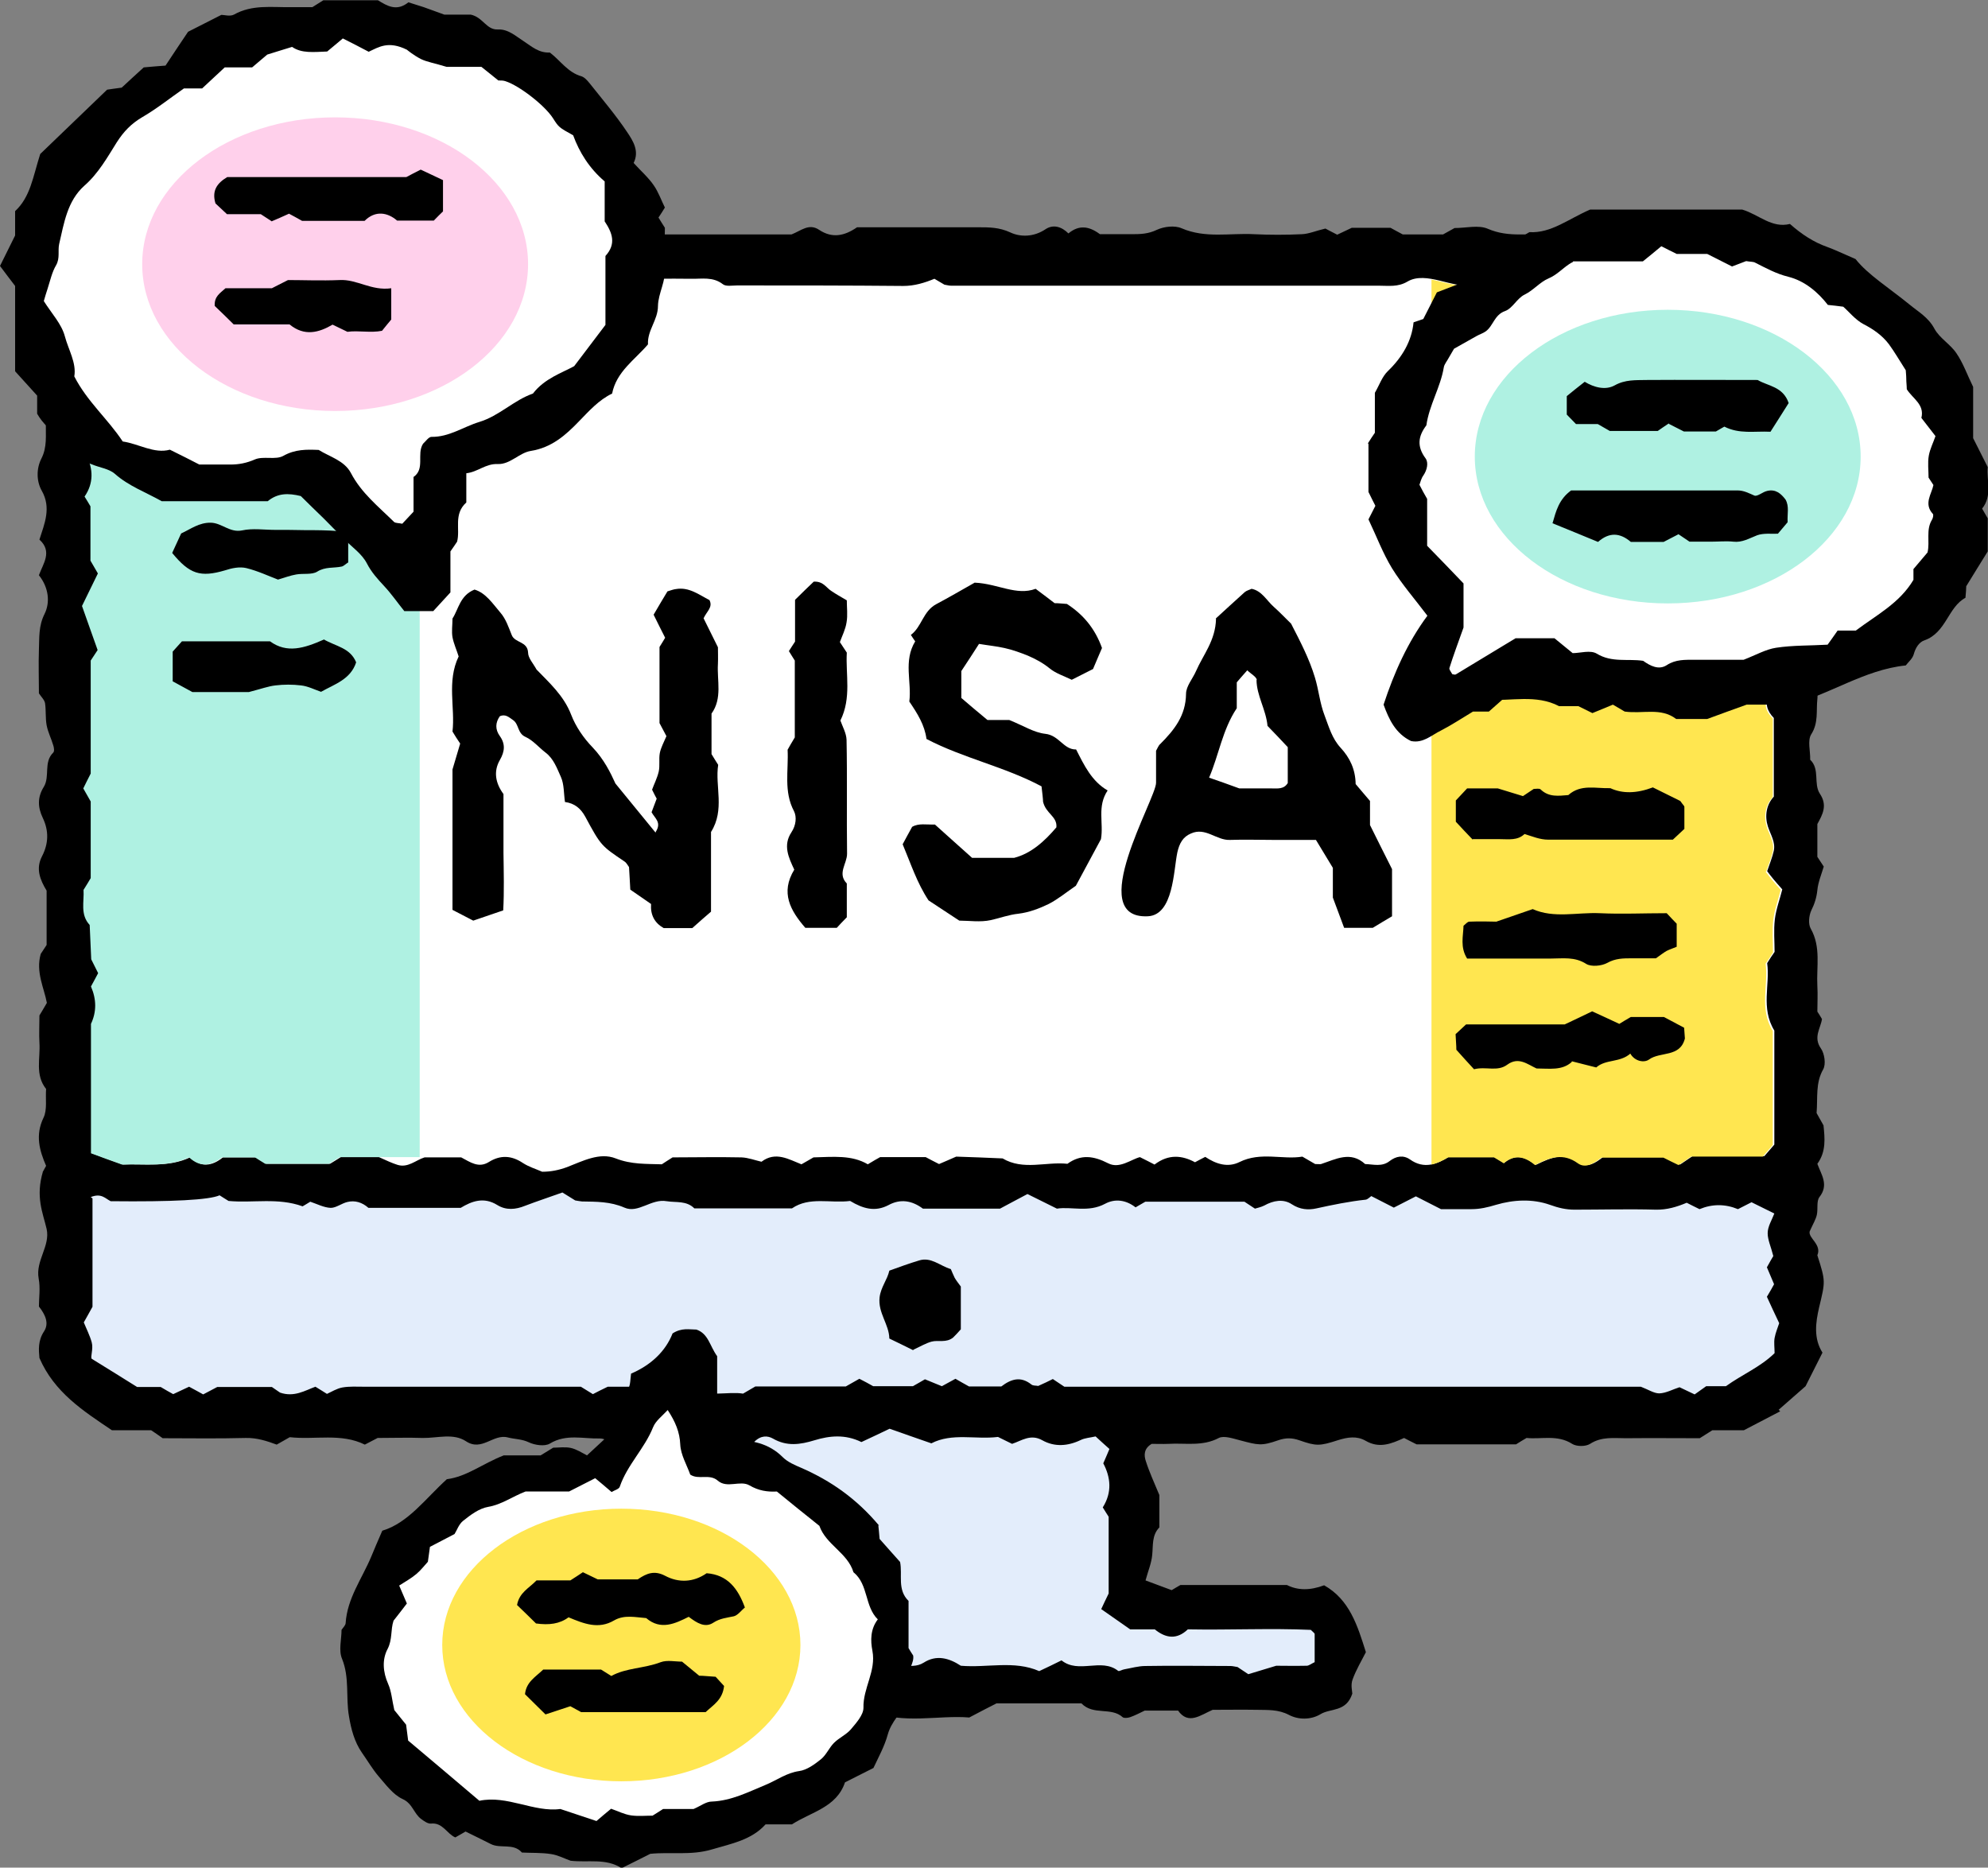
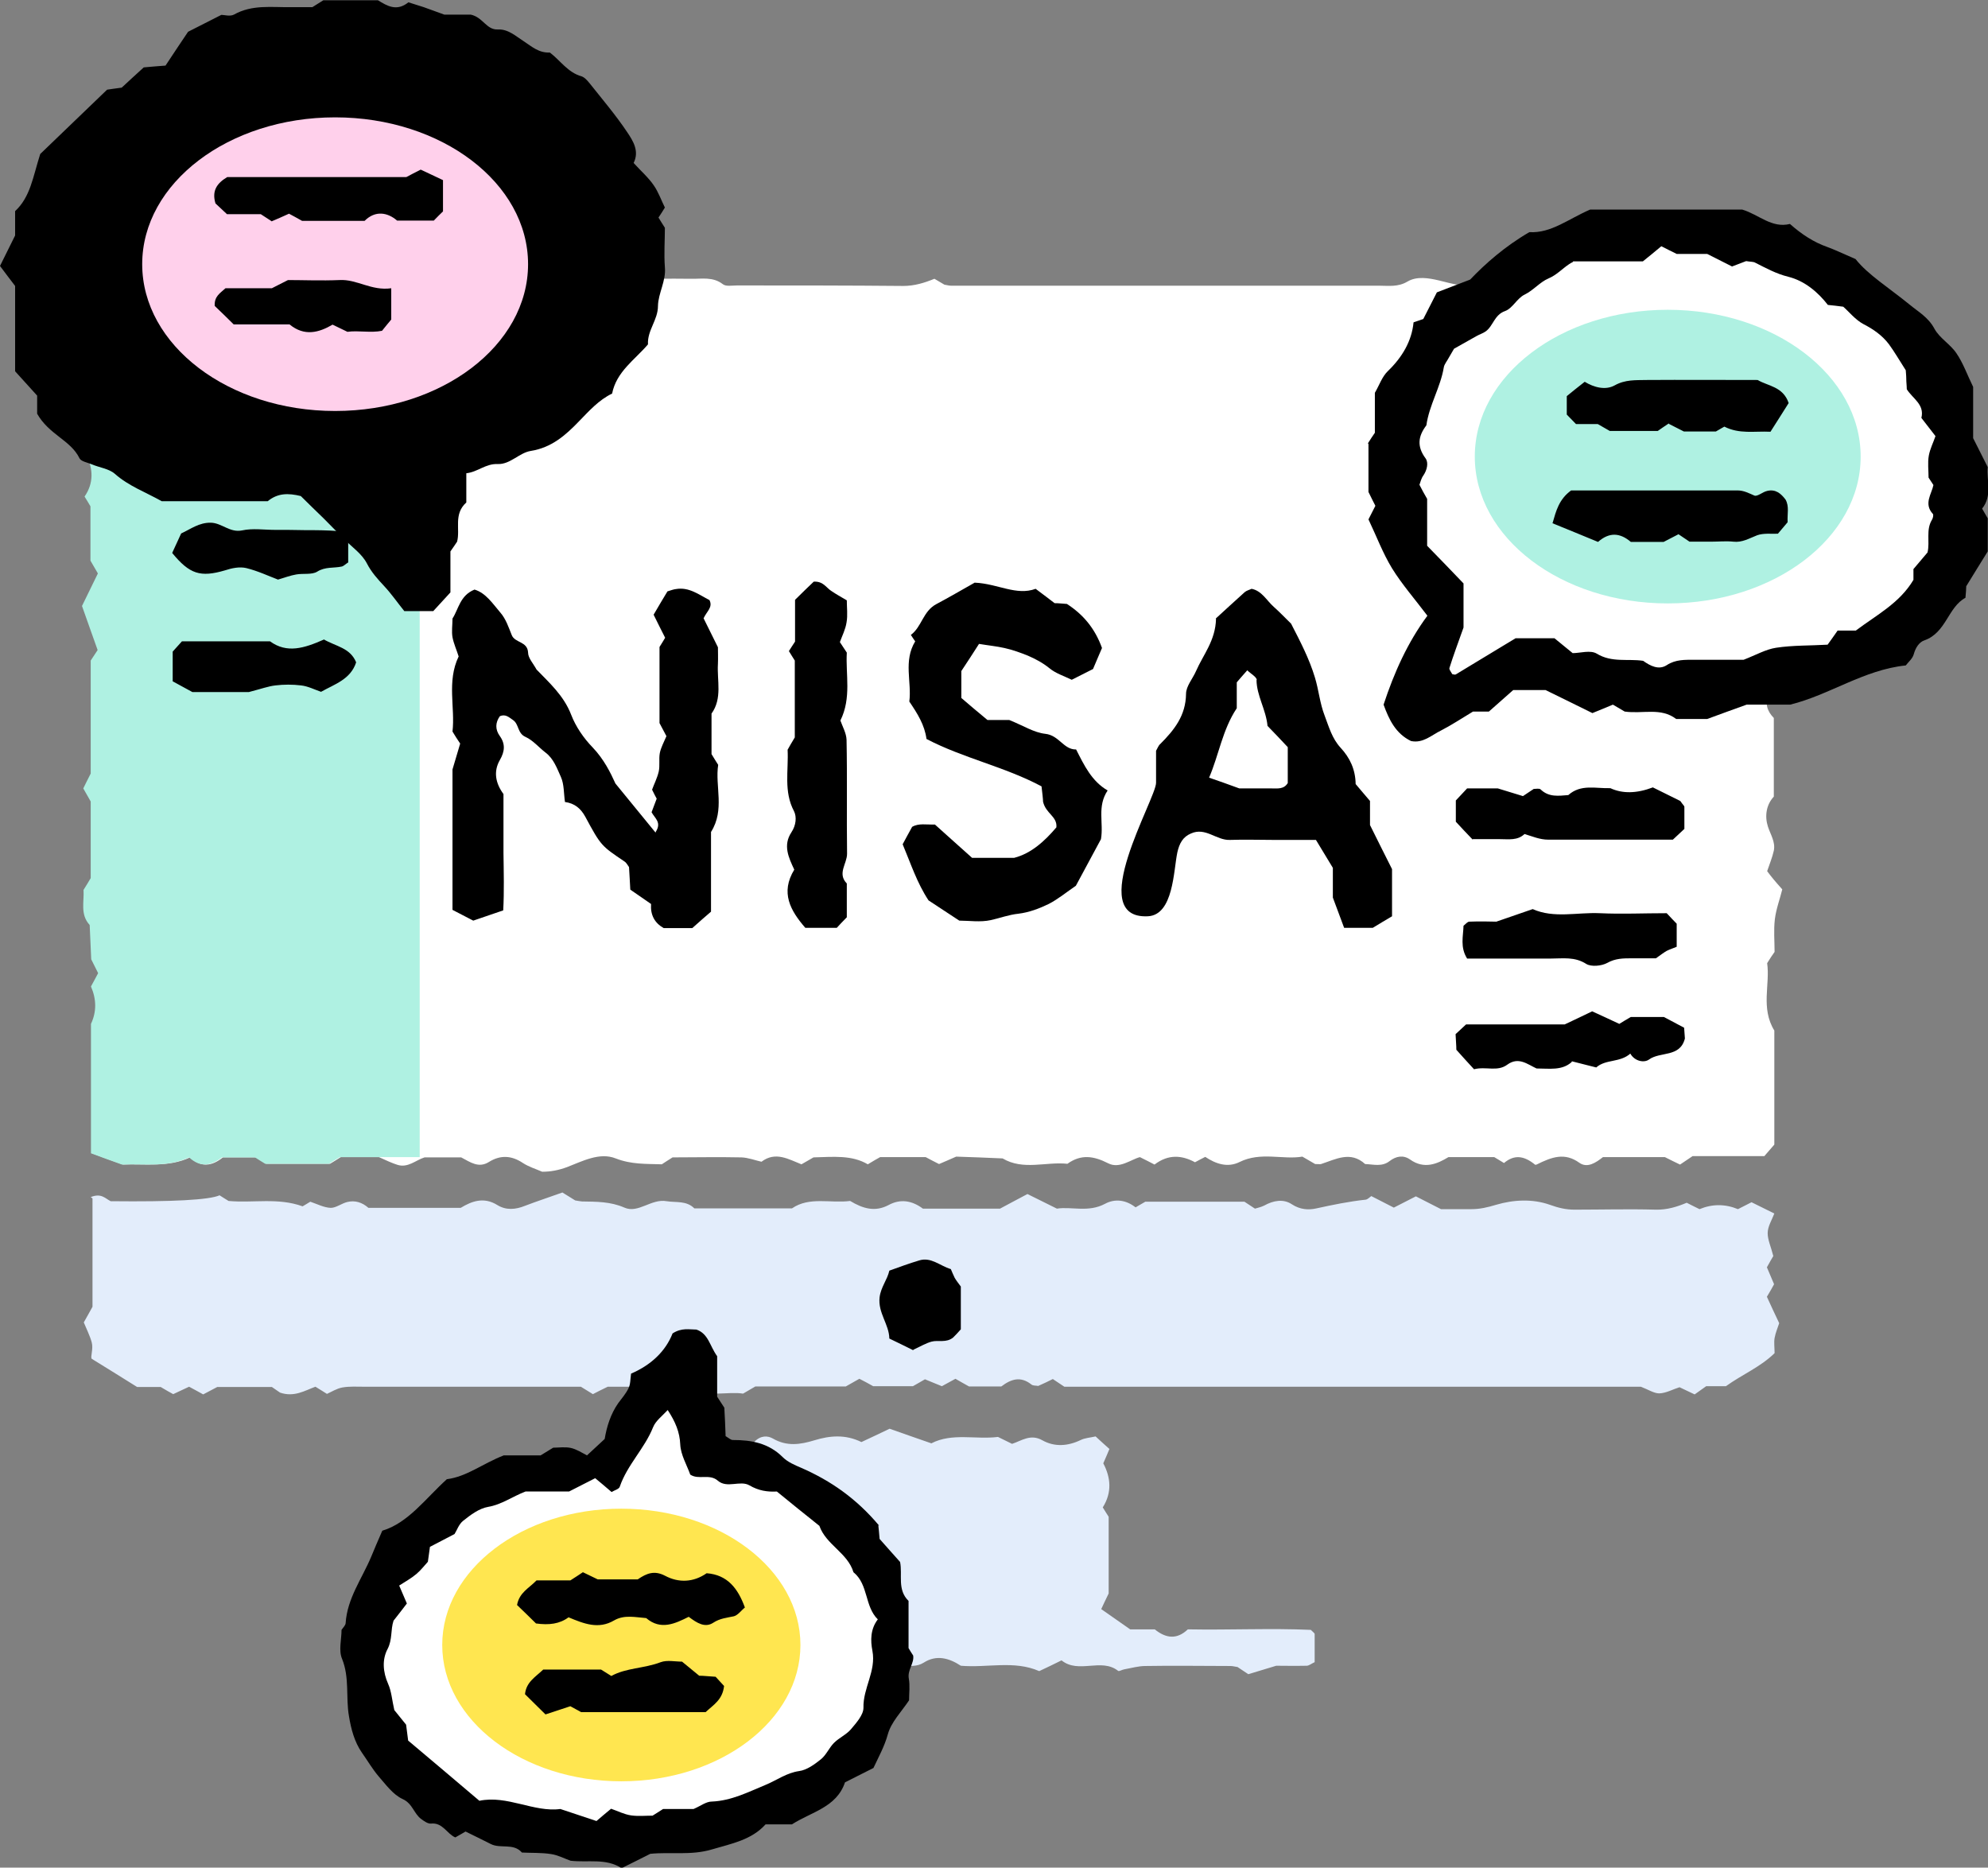
<svg xmlns="http://www.w3.org/2000/svg" id="_レイヤー_2" viewBox="0 0 77.59 72.89">
  <rect x="0" y="0" width="77.59" height="72.89" fill="#808080" stroke="none" />
  <defs>
    <style>.cls-1,.cls-2,.cls-3,.cls-4,.cls-5,.cls-6{stroke-width:0px;}.cls-2{fill:#aff1e2;}.cls-3{fill:#fff;}.cls-4{fill:#ffd0eb;}.cls-5{fill:#ffe650;}.cls-6{fill:#e3edfb;}</style>
  </defs>
  <g id="illust">
-     <path class="cls-1" d="m3.49,10.13c.68-.19,1.12-.32,1.67-.48.14-.12.36-.3.6-.49h5.28c.23-.12.43-.22.6-.31.19.12.31.2.46.3.45,0,.93,0,1.41,0,.37,0,.73,0,1.11-.18.32-.16.74-.08,1.08-.11.16.11.28.19.43.29h3c.42-.29.85-.4,1.3,0h10.46c.37-.14.68-.45,1.08-.18.51.34.99.24,1.48-.1,1.56,0,3.14,0,4.73,0,.42,0,.82,0,1.25.2.4.19.92.18,1.37-.12.31-.21.64-.1.9.16.41-.34.8-.29,1.23.03.39,0,.82,0,1.25,0,.33,0,.64-.01.97-.17.28-.13.7-.18.97-.06.93.4,1.88.18,2.82.23.62.03,1.25.03,1.87,0,.27-.01.54-.13.92-.22.06.03.22.12.46.24.15-.07.36-.17.57-.27h1.51c.11.06.27.15.48.26h1.57c.14-.08.3-.17.45-.25.45,0,.94-.13,1.3.03.42.18.82.22,1.24.22.43,0,.86,0,1.28,0,.22-.11.43-.21.61-.29.17.11.29.19.43.29h4.9c.52.22.94.42,1.38.58.39.15.79.25,1.29.41.3.32.66.7,1.06,1.13.15.56.48,1.15.42,1.84-.03.37.37.65.28,1.08-.07.34.07.64.23.95.1.19.11.53,0,.7-.41.63-.18,1.3-.26,1.98.08.15.18.31.3.53-.09.35-.24.75-.28,1.16-.05.47-.02.96,0,1.44.02.42-.16.87.19,1.27-.14.41-.28.84-.45,1.33.14.41.31.89.51,1.48,0,.49.11,1.11-.24,1.68-.09.14,0,.38-.03.57-.05.46.05.93-.24,1.38-.15.24-.03.65-.04.99.39.37.12.94.38,1.33.3.45.11.8-.1,1.18,0,.43,0,.86,0,1.28.09.14.17.26.25.38-.09.3-.22.61-.25.92-.03.29-.11.54-.24.8-.09.2-.12.52-.02.7.41.72.22,1.49.26,2.24.02.33,0,.67,0,1,.06.09.11.17.18.29-.05.36-.35.71-.04,1.15.14.2.2.61.09.81-.31.54-.21,1.11-.26,1.71.08.14.17.3.27.48.05.5.11,1.02-.24,1.5.15.42.46.82.08,1.3-.12.16-.05.46-.1.69-.04.18-.14.34-.28.65-.06.26.48.51.3.93.33,1.03.31,1.02.07,2.03-.14.6-.22,1.22.13,1.77-.19.38-.38.76-.66,1.31-.25.22-.65.57-1.05.92.02.02.04.04.06.06-.46.24-.92.48-1.42.74h-1.23c-.13.08-.25.16-.49.31-.88,0-1.89-.01-2.89,0-.47,0-.94-.07-1.39.22-.17.11-.53.11-.7,0-.58-.37-1.21-.17-1.78-.23-.16.09-.28.17-.41.25-1.29,0-2.58,0-3.88,0-.17-.08-.33-.17-.49-.25-.5.23-.97.42-1.5.11-.35-.2-.71-.14-1.09-.02-.71.23-.84.23-1.5,0-.29-.1-.53-.1-.82,0-.66.23-.78.19-1.5,0-.27-.07-.62-.19-.82-.09-.64.34-1.31.19-1.96.23-.24.01-.48,0-.66,0-.32.19-.3.46-.23.67.14.44.34.87.53,1.33v1.26c-.3.31-.24.7-.28,1.08-.03.32-.16.62-.26.99.33.12.66.25,1.02.38.09-.05.21-.13.34-.2h4.16q.63.32,1.45.01c.99.56,1.3,1.56,1.63,2.61-.16.32-.38.68-.52,1.07-.08.21-.01.47-.01.55-.24.73-.85.56-1.24.8-.38.23-.87.22-1.23.03-.42-.22-.83-.19-1.25-.2-.58-.01-1.15,0-1.73,0-.48.21-.95.6-1.35.03h-1.3c-.23.11-.4.2-.58.26-.09.03-.23.04-.28,0-.45-.41-1.15-.06-1.61-.54h-3.32c-.29.15-.63.32-1.06.55-1.22-.1-2.56.28-3.86-.25-.12.07-.24.14-.41.24h-1.63c-.15-.1-.27-.18-.4-.26h-2.14c-.44.26-.87.39-1.36.17-.54-.24-1.08-.29-1.62.05-.33.21-.64-.01-.96-.23-.57,0-1.2,0-1.82,0-.42,0-.84-.05-1.25.21-.21.13-.56.11-.84.06-.41-.07-.83-.17-1.2-.35-.25-.11-.43-.37-.61-.54-.18-.43.08-.93-.32-1.25,0-.28-.13-.65,0-.83.31-.42.18-1.03.67-1.38.24-.18.35-.53.55-.85.6.23,1.15.53,1.77.1.2-.14.56-.06.84-.06,1.44,0,2.87,0,4.37,0,.19-.53.05-1.05.06-1.56-.39-.45-.22-1-.25-1.51-.01-.24,0-.48,0-.58.2-.56.35-.99.49-1.41-.11-.22-.22-.42-.34-.66h-2.11c-.16-.08-.28-.14-.48-.24-.27.13-.59.29-.99.48-.15-.07-.37-.24-.57-.24-.65.02-1.32-.19-1.96.2-.2.12-.59.06-.82-.05-.27-.13-.55-.12-.82-.19-.57-.15-1.01.56-1.63.15-.5-.33-1.12-.12-1.69-.13-.58-.02-1.15,0-1.76,0-.14.07-.31.16-.5.26-.93-.46-1.94-.18-2.93-.29-.17.1-.33.19-.51.29-.38-.14-.77-.27-1.21-.26-1.1.03-2.2.01-3.24.01-.18-.13-.3-.21-.45-.31h-1.53c-1.13-.76-2.25-1.48-2.83-2.82-.03-.32-.06-.68.18-1.04.2-.31.06-.64-.2-.97,0-.33.06-.72-.01-1.09-.13-.7.46-1.27.31-1.94-.15-.64-.44-1.25-.14-2.25-.07.14.02-.03.12-.21-.26-.6-.43-1.2-.1-1.88.15-.31.07-.74.1-1.12-.44-.55-.22-1.19-.26-1.8-.02-.33,0-.67,0-1.07.07-.11.16-.27.29-.49-.11-.59-.44-1.2-.24-1.91.06-.09.14-.21.23-.35v-2.12c-.26-.43-.43-.86-.18-1.34.26-.5.27-1,.03-1.5-.2-.42-.21-.81.04-1.21.25-.41-.02-.96.37-1.34.05-.05.03-.19,0-.28-.08-.27-.21-.52-.26-.79-.05-.28-.02-.57-.06-.85-.02-.13-.14-.24-.24-.39,0-.56-.02-1.13,0-1.71.02-.46-.02-.91.22-1.39.22-.44.17-1.02-.22-1.51.16-.45.54-.92.02-1.39.2-.63.47-1.24.09-1.91-.21-.37-.21-.86-.02-1.24.24-.46.17-.92.18-1.38-.09-.13-.17-.25-.25-.39,0-.56-.02-1.14,0-1.71,0-.17.17-.34.2-.52.07-.56.41-1.05.36-1.64-.04-.5.24-.9.56-1.26.29-.32.59-.63.82-.89Z" />
    <path class="cls-3" d="m59.92,45.46c-.45-.37-.83-.4-1.22-.07-.12-.07-.24-.15-.38-.23h-1.79c-.43.26-.94.49-1.5.09-.26-.18-.54-.13-.79.06-.3.24-.64.13-.96.12-.57-.52-1.14-.19-1.72,0-.04.01-.1,0-.23,0-.1-.06-.26-.15-.5-.29-.76.13-1.62-.2-2.45.21-.46.23-.92.08-1.34-.2-.13.07-.26.13-.4.21-.5-.27-1.03-.33-1.58.09-.15-.08-.31-.16-.57-.29-.35.09-.8.47-1.24.24-.57-.29-1.06-.36-1.59.02-.84-.09-1.72.27-2.53-.21-.62-.03-1.24-.05-1.81-.07-.26.11-.47.21-.67.29-.19-.1-.36-.18-.52-.27h-1.78c-.12.07-.29.16-.48.28-.63-.37-1.34-.29-2.12-.27-.11.06-.27.16-.47.27-.49-.19-1.01-.52-1.56-.1-.26-.06-.52-.16-.78-.17-.91-.02-1.82,0-2.69,0-.17.11-.29.18-.42.27-.6-.02-1.19.01-1.8-.23-.63-.25-1.3.11-1.9.34-.33.12-.63.18-.97.18-.25-.11-.52-.19-.75-.34-.45-.3-.88-.32-1.33-.04-.4.25-.72.01-1.08-.18h-1.43c-.35.11-.65.42-1.06.29-.22-.07-.43-.17-.72-.3h-1.49c-.13.08-.25.16-.42.26h-2.49c-.15-.09-.27-.17-.4-.25-.43,0-.86,0-1.29,0-.42.34-.85.41-1.28,0-.85.4-1.77.24-2.62.28-.42-.15-.81-.29-1.21-.44v-5.05q.33-.71,0-1.46c.08-.15.17-.31.28-.52-.07-.13-.15-.3-.27-.54-.02-.39-.04-.87-.06-1.34-.38-.4-.22-.9-.24-1.37.1-.16.19-.32.28-.46v-2.99c-.12-.21-.21-.37-.29-.51.11-.22.19-.38.29-.58v-4.41c.1-.14.18-.26.27-.41-.19-.55-.39-1.11-.61-1.72.2-.41.4-.83.62-1.27-.09-.15-.18-.31-.29-.5v-2.12c-.08-.14-.16-.26-.23-.38.35-.52.34-1.08.07-1.61-.22-.42-.07-.73.17-1.07v-1.84c.09-.14.16-.26.22-.37-.15-.3-.31-.59-.45-.87.07-.16.18-.33.21-.5.15-.93.68-1.59,1.55-1.85.59-.17,1.1-.5,1.72-.66.2.16.43.34.71.57.17-.08.38-.18.62-.3h2.94c.09.05.25.14.5.28.61-.09,1.34.22,1.99-.26.38.02.79-.04,1.12.09.57.22,1.07.23,1.64,0,.44-.18.93-.21,1.37.05.27.16.54.18.8,0,.35-.23.71-.19,1.09-.08.94.27.96.26,1.91.01.27-.07.63-.17.83-.05.59.36,1.2.2,1.76.23.17-.1.29-.18.43-.27.8,0,1.62-.01,2.43,0,.42.01.85-.09,1.24.21.12.1.37.05.56.05,2.16,0,4.32,0,6.48.02.44,0,.83-.12,1.22-.28.13.08.25.15.39.23.08.01.17.04.26.04,5.57,0,11.13,0,16.7,0,.37,0,.74.06,1.11-.16.37-.22.83-.14,1.25-.04,1.02.26,1.02.24,1.91.02.36-.09.75-.06,1.13-.09.65.45,1.38.19,2.05.26.22-.18.41-.33.58-.48.92.41,1.88.13,2.83.23.15.07.32.16.55.27.24-.17.5-.36.8-.58.4.18.8.46,1.25.55.44.09.76.35,1.21.53.31.62.65,1.29.98,1.94-.17.33-.34.66-.52,1.02.1.17.19.33.3.51v5c-.09.14-.16.26-.23.38.45.63.25,1.25-.04,1.89.2.4.4.82.62,1.26-.2.44-.4.86-.62,1.31,0,.29-.03.61.15.93.22.39.16.8-.08,1.21-.19.32-.08.65.18.91v3.07c-.3.32-.36.77-.23,1.17.1.31.3.6.23.94-.06.27-.17.53-.26.8.08.11.17.22.26.33.09.11.19.22.33.38-.09.37-.24.76-.29,1.17-.05.43-.01.86-.01,1.27-.1.14-.18.26-.29.44.12.83-.26,1.75.28,2.63v4.45c-.12.14-.24.28-.39.45h-2.8c-.18.12-.3.2-.49.33-.17-.08-.37-.18-.59-.29h-2.42c-.28.22-.61.44-.92.22-.57-.41-1.07-.23-1.67.07Z" />
    <path class="cls-2" d="m14.67,10.99c-.34-.13-.75-.07-1.12-.09-.65.48-1.38.18-1.99.26-.25-.14-.41-.23-.5-.28h-2.94c-.24.11-.44.21-.62.3-.28-.23-.5-.4-.71-.57-.62.16-1.13.49-1.72.66-.87.26-1.39.92-1.55,1.85-.03.18-.14.34-.21.5.15.28.3.57.45.87-.06.11-.14.23-.22.37v1.84c-.24.34-.39.65-.17,1.07.27.53.29,1.09-.07,1.61.08.12.15.25.23.38v2.12c.11.19.2.35.29.5-.22.45-.42.86-.62,1.27.21.61.42,1.17.61,1.72-.1.15-.18.27-.27.41v4.41c-.1.2-.19.37-.29.58.08.14.17.3.29.51v2.99c-.08.14-.18.3-.28.46.03.46-.14.96.24,1.37.02.47.04.95.06,1.34.12.24.2.4.27.54-.12.22-.2.38-.28.52q.33.76,0,1.46v5.05c.4.15.79.29,1.21.44.86-.04,1.77.12,2.62-.28.43.4.86.33,1.28,0,.43,0,.86,0,1.29,0,.13.08.25.16.4.25h2.49c.17-.11.29-.18.42-.26h3.12V11.01c-1.68,0-1.7-.01-1.72-.02Z" />
-     <path class="cls-5" d="m68.93,34.02c.09-.27.21-.53.26-.8.07-.34-.13-.63-.23-.94-.13-.4-.07-.85.23-1.17v-3.07c-.27-.26-.37-.59-.18-.91.24-.41.3-.82.08-1.21-.18-.32-.15-.64-.15-.93.21-.45.41-.87.62-1.31-.22-.44-.42-.86-.62-1.26.29-.64.49-1.26.04-1.89.07-.12.15-.24.23-.38v-5c-.11-.19-.2-.35-.3-.51.18-.35.35-.69.52-1.02-.33-.65-.67-1.32-.98-1.94-.45-.19-.77-.44-1.21-.53-.44-.09-.85-.37-1.25-.55-.3.22-.56.41-.8.58-.23-.11-.4-.2-.55-.27-.95-.1-1.91.18-2.83-.23-.18.15-.36.3-.58.48-.66-.07-1.39.19-2.05-.26-.38.03-.77,0-1.13.09-.89.21-.89.23-1.91-.02-.09-.02-.18-.04-.27-.06v34.54c.23-.05.45-.16.65-.28h1.79c.14.08.26.16.38.23.39-.33.78-.3,1.22.07.6-.31,1.1-.48,1.67-.07.3.22.64,0,.92-.22h2.42c.22.11.42.21.59.29.19-.12.31-.2.49-.33h2.8c.15-.17.27-.31.39-.45v-4.45c-.54-.88-.16-1.8-.28-2.63.12-.17.2-.29.29-.44,0-.41-.04-.85.01-1.27.05-.41.2-.8.29-1.17-.14-.16-.24-.27-.33-.38-.09-.11-.17-.22-.26-.33Z" />
    <path class="cls-6" d="m3.54,46.72c.42-.17.57.06.78.16q3.64.04,4.25-.23c.12.08.24.15.35.22.95.09,1.92-.14,2.89.21.06-.03.18-.11.3-.18.27.09.53.23.8.24.21,0,.43-.18.65-.23.29-.07.57.01.82.23h3.6c.43-.26.9-.44,1.43-.11.34.21.71.18,1.08.03.47-.18.96-.34,1.46-.52.17.11.33.2.5.31.07.01.16.03.26.04.56.01,1.11,0,1.66.24.54.24,1.05-.36,1.65-.25.37.06.77-.03,1.08.28h3.81c.68-.47,1.51-.19,2.27-.29.5.3.97.44,1.5.16.46-.25.91-.18,1.34.14,1,0,2.01,0,3.01,0,.33-.18.66-.35,1.07-.57.33.16.7.35,1.15.57.57-.09,1.23.16,1.88-.19.39-.21.82-.15,1.19.14.13-.07.25-.15.38-.22h3.87c.14.09.26.17.41.27.1-.03.24-.06.36-.12.36-.2.75-.27,1.08-.05.32.21.65.23.96.16.64-.14,1.27-.27,1.92-.34.08-.01.16-.1.22-.14.3.15.59.3.88.45.29-.15.58-.3.86-.44.3.15.59.3.98.5.33,0,.76,0,1.19,0,.33,0,.63-.07.96-.17.68-.2,1.42-.24,2.1,0,.33.12.63.19.96.19,1.06,0,2.11-.03,3.17,0,.44.01.83-.11,1.21-.27.18.09.35.18.5.25q.75-.31,1.5,0c.14-.07.31-.16.53-.27.26.13.55.27.89.44-.1.26-.26.51-.26.77,0,.26.13.53.22.89-.05.08-.14.24-.25.44.08.19.17.4.28.66-.07.13-.16.29-.28.49.14.31.3.65.48,1.03-.05.16-.14.36-.18.58-.03.18,0,.38,0,.59-.55.54-1.26.83-1.9,1.29h-.77c-.15.11-.27.19-.45.32-.17-.08-.38-.18-.59-.28-.26.08-.52.23-.79.24-.21,0-.43-.15-.72-.26h-22.5c-.14-.09-.26-.17-.45-.3-.16.08-.36.18-.57.27-.09-.02-.2,0-.27-.06-.42-.33-.79-.21-1.17.08h-1.26c-.19-.1-.35-.2-.53-.3-.17.09-.33.18-.53.29-.19-.08-.4-.16-.66-.27-.13.08-.3.17-.47.27h-1.55c-.18-.1-.34-.19-.54-.29-.16.09-.32.18-.53.3h-3.53c-.14.08-.27.16-.48.28-.6-.1-1.31.17-1.99-.23-.28-.17-1.01.01-1.64.21-.12-.08-.24-.16-.38-.25h-1.27c-.21.1-.41.2-.58.29-.19-.12-.31-.19-.47-.29-2.79,0-5.62,0-8.45,0-.29,0-.58-.02-.86.03-.22.04-.42.17-.6.25-.17-.11-.29-.18-.45-.28-.41.15-.83.42-1.38.23-.06-.04-.18-.12-.32-.22h-2.13c-.17.09-.34.18-.55.29-.14-.08-.31-.17-.55-.3-.15.07-.36.17-.62.29-.13-.07-.29-.16-.49-.28h-.92c-.54-.34-1.06-.66-1.77-1.1-.06-.07.07-.38,0-.64-.07-.26-.2-.51-.31-.78.11-.19.2-.36.34-.61v-4.23Z" />
    <path class="cls-6" d="m43.27,59.2v2.99c-.11.23-.21.43-.29.61.41.28.75.53,1.13.79h.96c.43.35.86.41,1.29,0,1.62.03,3.24-.05,4.8.02.09.09.15.13.15.16,0,.38,0,.75,0,1.1-.13.06-.21.13-.3.14-.48.01-.96,0-1.2,0-.53.16-.83.25-1.09.33-.18-.12-.3-.2-.42-.28-.09-.01-.18-.04-.28-.04-1.1,0-2.21-.02-3.31,0-.28,0-.55.08-.83.13-.08.01-.2.09-.24.06-.66-.52-1.54.13-2.21-.41-.28.14-.57.28-.87.42-.98-.43-2.03-.12-3.06-.21-.46-.3-.95-.44-1.45-.12-.27.17-.55.12-.83.12-1.2,0-2.39,0-3.52,0-.19.12-.31.2-.44.28h-2.38c-.11-.05-.27-.13-.53-.26h-3.87c-.08.05-.25.15-.44.26h-.68c-.17-.09-.33-.19-.51-.29h-1.28c-.21-.48-.22-.48-.1-1.4,1.51-.08,3.04,0,4.56-.03.36.3.78.33,1.21.25.12-.08.24-.16.38-.25h1.04c.33-.3.67-.63.99-.93-.08-.26-.21-.48-.21-.69-.02-1.91,0-3.83,0-5.68.26-.26.52-.24.72-.13.55.32,1.07.24,1.63.07.59-.18,1.2-.24,1.83.07.34-.16.71-.33,1.1-.52.53.19,1.06.37,1.63.57.81-.42,1.73-.14,2.6-.25.19.09.36.18.55.27.37-.12.72-.4,1.18-.14.48.27,1,.23,1.5-.01.16-.08.36-.09.58-.14.17.16.34.31.54.49-.08.2-.16.37-.24.56.29.55.35,1.13-.02,1.72.07.11.14.23.22.35Z" />
    <path class="cls-1" d="m56.25,17.33c.1-.1.23-.23.3-.29.5-.19.99.06,1.31-.35.93.06,1.88-.26,2.8.15.24.11.62.17.82.05.5-.3,1.01-.22,1.52-.22.86,0,1.71,0,2.57,0,.32.22.56.49.81.85-.3.48-.71.8-1.09,1.14h-1.89c-.15-.08-.31-.17-.49-.27h-2.7c-.25.15-.49.4-.78.26-.39-.2-.79-.27-1.22-.28-.44-.4-1-.2-1.5-.29-.23-.17-.48-.32-.45-.74Z" />
    <path class="cls-1" d="m57.48,32.77c-.22-.23-.45-.47-.66-.7v-.83c.13-.14.29-.31.44-.47h1.2c.4.12.71.22.98.3.18-.12.3-.2.42-.28.09,0,.22-.03.27.02.32.31.7.25,1.08.22.49-.44,1.08-.25,1.64-.27q.71.33,1.66-.03c.36.18.77.38,1.07.53.11.16.16.19.16.23,0,.28,0,.56,0,.86-.14.13-.28.26-.45.42-1.6,0-3.23,0-4.86,0-.34,0-.62-.13-.93-.22-.27.26-.62.2-.95.2-.33,0-.66,0-1.07,0Z" />
    <path class="cls-1" d="m64.8,22.89c-.37.12-.68.22-1.23.39-.17,0-.6,0-1.03,0-.42,0-.85.07-1.24-.21-.13-.09-.36-.06-.55-.06-.43,0-.86,0-1.4,0-.07.04-.24.13-.46.25h-1.25c-.22-.12-.47-.24-.74-.39-.16-.35-.08-.73-.08-1.14.11-.12.24-.26.41-.45.49-.06,1.01,0,1.53-.04.95.53,1.97.17,2.95.33.18-.1.34-.2.55-.32.14.06.3.14.49.22.1-.06.22-.13.36-.21h1.62c.24.24.5.51.76.76-.09.47-.45.66-.66.87Z" />
-     <path class="cls-1" d="m65.45,26.24v.87c-.09.07-.16.17-.24.17-.67.01-1.34,0-2.06,0-.13.07-.29.16-.5.28h-1.8c-.9-.47-1.87-.19-2.8-.25-.34-.02-.66.02-.84.25-.15-.02-.21,0-.24-.03-.25-.22-.49-.45-.71-.65q.02-.55.39-.99c.98-.12,2.03,0,3.09-.04.15-.08.32-.17.48-.26.09.02.19.02.26.07.3.22.61.29.92.06.3-.22.71-.26.95-.12.54.32,1.1.25,1.66.25.33,0,.67,0,1.06,0,.12.11.25.25.39.38Z" />
    <path class="cls-1" d="m61.34,41.45c-.38.34-.87.25-1.37.25-.35-.16-.7-.47-1.14-.15-.39.29-.83.06-1.3.18-.23-.25-.45-.49-.69-.76,0-.18-.02-.36-.03-.61.12-.11.26-.24.41-.38h3.85c.36-.17.7-.33,1.07-.51.33.15.7.32,1.06.49.15-.09.27-.17.45-.27h1.29c.23.12.51.27.79.42.01.16.02.31.03.42-.19.75-.96.5-1.4.82-.19.14-.56.07-.73-.23-.41.36-.96.21-1.33.54-.27-.07-.53-.13-.95-.24Z" />
    <path class="cls-1" d="m65.05,35.64c.14.15.27.29.39.41v.9c-.14.06-.27.1-.39.16-.12.07-.24.16-.42.29-.27,0-.6,0-.94,0-.33,0-.64,0-.96.18-.22.12-.62.16-.82.04-.45-.29-.91-.21-1.38-.21-1.09,0-2.19,0-3.27,0-.28-.45-.15-.87-.14-1.28.08-.06.15-.16.23-.16.43-.02.86,0,1.05,0,.61-.21,1.01-.35,1.42-.49.83.37,1.73.12,2.62.16.85.04,1.71,0,2.6,0Z" />
    <path class="cls-1" d="m12.63,24.95c.48.28,1.04.33,1.27.9-.22.67-.84.85-1.37,1.15-.26-.09-.51-.22-.78-.25-.33-.04-.67-.04-1,0-.27.03-.54.13-1.04.26h-2.2c-.24-.13-.48-.26-.77-.42v-1.16c.09-.1.22-.24.36-.4h3.44c.66.48,1.33.27,2.1-.07Z" />
    <path class="cls-1" d="m13.24,20.72c.11,0,.25.21.35.31v.92c-.1.06-.17.14-.25.16-.32.07-.64,0-.96.2-.21.13-.55.06-.82.11-.23.04-.44.12-.71.2-.37-.14-.79-.34-1.24-.45-.26-.06-.56,0-.83.09-.96.28-1.38.15-2.06-.68.11-.24.23-.5.35-.76.37-.17.7-.43,1.16-.42.43.01.74.4,1.22.3.41-.09.86-.02,1.29-.02.38,0,.77,0,1.15.01.43,0,.86,0,1.35.04Z" />
    <path class="cls-1" d="m7.77,16.37h1.55c.16.08.33.17.52.26.19-.08.4-.22.62-.25.32-.04.66-.01.95-.01.16.11.27.19.4.27h1.05c.14.13.31.29.45.41v.87c-.11.06-.19.14-.27.15-.71.02-1.43.02-2.14.02-.28,0-.54.01-.82.16-.23.12-.62.2-.81.08-.44-.27-.91-.19-1.36-.27-.4-.07-.77-.27-1.18-.42v-.54c.18-.49.72-.44,1.04-.75Z" />
    <path class="cls-1" d="m35.65,52.7c-.36-.18-.65-.32-.94-.46-.01-.56-.45-1-.38-1.61.05-.4.3-.68.38-1.04.39-.14.77-.28,1.17-.4.46-.14.8.21,1.23.34.04.09.09.22.15.34.07.12.16.23.24.34v1.67c-.12.14-.22.24-.3.32-.27.22-.58.09-.84.16-.22.06-.42.18-.72.32Z" />
    <path class="cls-1" d="m25.59,32.47c.24-.37-.02-.52-.16-.77.05-.13.11-.3.2-.53-.03-.05-.09-.17-.18-.35.07-.2.2-.45.26-.71.05-.23,0-.48.04-.71.04-.22.16-.43.26-.67-.08-.15-.17-.32-.27-.51v-2.97c.09-.14.16-.26.22-.36-.15-.3-.3-.59-.45-.9.18-.31.37-.63.54-.91.16-.05.24-.08.33-.09.51-.09.9.22,1.31.43.14.28-.1.43-.23.71.16.33.35.7.56,1.13,0,.17.01.41,0,.65-.04.65.18,1.34-.25,1.94v1.58c.08.13.15.25.26.42-.13.83.27,1.75-.28,2.62v3.11c-.2.17-.45.39-.73.64h-1.12c-.35-.2-.52-.51-.49-.94-.27-.19-.54-.37-.81-.56-.02-.32-.03-.6-.05-.88-.06-.08-.1-.17-.18-.22-.9-.61-.91-.6-1.53-1.75-.17-.31-.41-.52-.79-.57-.05-.34-.03-.69-.16-.98-.15-.33-.28-.71-.6-.95-.26-.2-.49-.48-.78-.61-.32-.14-.25-.5-.49-.66-.16-.11-.29-.24-.51-.15-.18.25-.19.52,0,.78.22.31.19.6,0,.93-.26.45-.17.91.14,1.33,0,.76,0,1.53,0,2.29.01.76.03,1.52-.01,2.25-.41.14-.76.26-1.17.4-.23-.12-.52-.27-.81-.42v-5.48c.13-.44.22-.75.3-1.01-.12-.18-.2-.3-.3-.47.11-.93-.23-1.95.24-2.93-.07-.23-.19-.49-.24-.75-.04-.23,0-.48,0-.73.24-.37.29-.9.86-1.13.44.13.71.55,1.01.9.21.24.32.57.44.87.12.32.62.24.64.69,0,.21.2.42.33.66.49.51,1.06,1.01,1.35,1.76.18.47.49.92.84,1.28.44.46.7.99.89,1.41.57.7,1.05,1.28,1.57,1.92Z" />
    <path class="cls-1" d="m38.05,22.74c.89.04,1.62.52,2.37.24.31.23.53.4.74.56.16,0,.31.02.48.03.62.4,1.09.94,1.37,1.72-.09.22-.22.5-.35.82-.25.13-.53.27-.83.42-.31-.15-.63-.25-.87-.45-.26-.21-.54-.36-.84-.49-.3-.12-.6-.23-.92-.3-.31-.07-.63-.1-.99-.16-.24.38-.46.71-.69,1.06v1.05c.28.24.63.54,1.02.86h.85c.55.22.96.49,1.41.54.54.06.71.62,1.2.61.32.63.61,1.24,1.23,1.6-.42.63-.15,1.26-.26,1.9-.32.59-.66,1.22-.98,1.82-.37.25-.69.52-1.06.71-.37.18-.77.33-1.18.38-.38.04-.72.17-1.08.25-.41.09-.85.02-1.23.02-.44-.29-.82-.54-1.2-.79-.45-.68-.69-1.43-1.01-2.19.12-.22.24-.45.37-.68.26-.15.55-.08.89-.09.45.4.93.84,1.45,1.3h1.64c.67-.17,1.2-.66,1.65-1.19.04-.43-.41-.53-.52-1,0-.09-.03-.35-.06-.6-1.44-.77-3.06-1.1-4.49-1.85-.07-.54-.35-.99-.67-1.46.1-.76-.24-1.58.23-2.35-.04-.05-.09-.13-.17-.25.43-.32.47-.92.99-1.2.49-.26.97-.54,1.5-.84Z" />
    <path class="cls-1" d="m33.03,35.82c-.13.13-.26.27-.37.39h-1.23c-.58-.67-.98-1.37-.43-2.27-.22-.47-.45-.95-.11-1.46.18-.27.21-.6.1-.82-.41-.77-.21-1.58-.25-2.4.08-.15.18-.31.28-.48v-3c-.08-.13-.16-.25-.23-.37.08-.12.15-.24.24-.37v-1.63c.24-.24.51-.5.73-.71.37-.02.48.23.68.36.19.13.39.24.61.37,0,.29.04.58-.01.86-.04.27-.17.52-.26.77.09.13.16.25.27.41-.05.85.19,1.76-.25,2.65.08.23.23.49.24.75.03,1.48,0,2.97.02,4.45,0,.39-.39.77-.01,1.16v1.32Z" />
    <path class="cls-1" d="m47.45,24.14c.35-.32.74-.68,1.13-1.03.07-.06.16-.08.27-.13.4.08.58.45.86.7.25.22.48.47.68.66.37.72.71,1.37.93,2.1.15.49.19,1,.38,1.49.17.45.29.89.62,1.25.37.4.58.85.59,1.42.18.21.36.43.56.66v.94c.3.6.57,1.15.86,1.72v1.84c-.26.15-.5.3-.75.45h-1.12c-.14-.37-.27-.72-.44-1.18v-1.16c-.22-.37-.44-.72-.66-1.09-.58,0-1.11,0-1.63,0-.58,0-1.15-.02-1.73,0-.53.02-.95-.51-1.52-.25-.31.13-.45.38-.53.74-.15.71-.15,2.44-1.15,2.49-2.49.12.32-4.58.32-5.21v-1.25c.06-.1.09-.2.16-.26.55-.55,1-1.11,1.01-1.96,0-.3.26-.59.39-.89.28-.64.76-1.19.78-2.04Zm1.6,2.4c0-.12-.23-.24-.37-.38-.17.19-.29.33-.41.47v1.01c-.56.84-.7,1.83-1.08,2.71.38.13.77.27,1.18.42.4,0,.83,0,1.26,0,.23,0,.48.04.63-.21v-1.4c-.25-.27-.48-.51-.79-.83-.06-.64-.42-1.17-.43-1.79Z" />
    <path class="cls-1" d="m53.39,17.3c.1-.16.18-.28.27-.41v-1.56c.17-.29.28-.63.51-.85.56-.54.93-1.17,1-1.9.18-.06.27-.09.38-.13.16-.31.33-.65.53-1.04.34-.13.73-.28,1.3-.5.58-.61,1.36-1.3,2.31-1.85.85.05,1.53-.52,2.37-.88h5.94c.64.19,1.15.74,1.86.56.45.4.92.71,1.46.9.3.11.59.25,1.1.47.48.61,1.33,1.14,2.1,1.77.35.29.74.5.98.95.2.37.62.6.86.96.26.38.42.84.65,1.31v2c.17.34.36.72.57,1.13-.05.52.19,1.11-.22,1.62.07.12.14.24.22.38v1.29c-.27.44-.55.88-.84,1.36,0,.09-.01.23-.03.45-.68.36-.75,1.36-1.6,1.66-.21.07-.35.29-.42.55-.05.17-.21.3-.31.43-1.64.17-2.97,1.15-4.51,1.53h-1.7c-.51.18-.99.36-1.54.56h-1.21c-.6-.46-1.3-.19-2.01-.29-.1-.06-.26-.15-.46-.27-.23.1-.49.2-.8.33-.57-.28-1.15-.57-1.83-.9h-1.26c-.27.24-.59.52-.95.84h-.62c-.45.27-.84.53-1.25.74-.37.18-.7.51-1.17.41-.6-.29-.86-.84-1.07-1.42.41-1.25.94-2.43,1.71-3.47-.49-.65-.99-1.22-1.38-1.85-.36-.59-.61-1.26-.92-1.91.08-.15.16-.32.27-.53-.07-.13-.15-.3-.27-.54v-1.87Z" />
    <path class="cls-3" d="m61.4,10.2h2.72c.22-.18.45-.36.72-.59.18.09.39.2.6.3h1.19c.29.15.63.32.97.49.19-.07.4-.15.55-.21.17.03.28.02.35.06.42.21.81.43,1.29.55.65.16,1.17.61,1.55,1.1.22.02.36.04.6.07.22.19.47.51.79.68.39.2.73.44.99.78.22.3.41.63.66,1.02,0,.05.02.19.02.33,0,.14.02.28.02.41.23.37.7.59.57,1.12.18.23.35.45.55.71-.08.24-.21.49-.26.76-.05.28-.01.57-.01.86.06.09.11.17.19.29-.07.35-.39.73-.02,1.13.03.04,0,.17-.04.23-.24.4-.07.84-.17,1.27-.18.21-.36.43-.55.65v.42c-.54.91-1.44,1.37-2.25,1.98h-.71c-.13.19-.26.37-.39.55-.68.04-1.35.02-2.01.12-.4.06-.78.28-1.27.47-.56,0-1.23,0-1.9,0-.38,0-.75-.02-1.1.21-.31.2-.64.03-.92-.17-.6-.09-1.22.08-1.81-.28-.25-.15-.65-.02-.94-.02-.27-.22-.49-.4-.71-.58h-1.52c-.81.49-1.57.95-2.33,1.41-.03.02-.09,0-.14-.01-.04-.08-.13-.18-.11-.24.15-.48.33-.96.55-1.58v-1.72c-.46-.48-.93-.97-1.42-1.47v-1.83c-.11-.19-.2-.35-.3-.55.04-.11.07-.25.15-.36.15-.22.21-.5.09-.67-.35-.47-.29-.87.03-1.29.11-.79.55-1.48.68-2.26.02-.13.13-.25.19-.37.07-.12.14-.24.21-.36.3-.17.58-.33.87-.49.12-.07.26-.11.37-.19.29-.21.33-.64.75-.79.29-.1.47-.5.76-.64.35-.17.6-.49.93-.63.33-.14.54-.38.81-.56.04-.03.08-.05.14-.08Z" />
    <ellipse class="cls-2" cx="65.09" cy="17.82" rx="7.53" ry="5.73" />
    <path class="cls-1" d="m60.6,20.4c.13-.45.24-.91.72-1.26,2.11,0,4.3,0,6.49,0,.25,0,.45.11.66.2.12.05.32-.14.5-.18.33-.08.54.1.72.34.15.27.06.55.08.88-.1.12-.22.26-.38.45-.25.01-.56-.03-.81.06-.31.12-.58.29-.93.25-.28-.03-.57,0-.86,0-.29,0-.57,0-.85,0-.13-.09-.25-.17-.43-.29-.17.09-.37.19-.58.3-.42,0-.85,0-1.28,0-.42-.36-.84-.39-1.28,0-.59-.24-1.18-.49-1.78-.73Z" />
    <path class="cls-1" d="m65.14,16.52c-.18.12-.3.2-.44.3h-1.87c-.14-.08-.3-.17-.47-.27h-.85c-.1-.1-.26-.27-.36-.37v-.72c.17-.14.43-.35.7-.56.36.22.81.34,1.17.14.41-.23.82-.2,1.24-.21,1.43-.01,2.87,0,4.34,0,.4.24.99.25,1.21.9-.23.36-.47.75-.71,1.12-.63-.03-1.21.1-1.8-.2-.06.03-.17.1-.33.19h-1.25c-.21-.11-.42-.21-.59-.3Z" />
    <path class="cls-1" d="m1.45,16.14v-.7c-.28-.31-.56-.62-.86-.95v-3.33c-.19-.25-.39-.51-.59-.78.2-.4.39-.78.59-1.19v-.95c.6-.56.69-1.32.98-2.23.75-.72,1.65-1.59,2.61-2.51.11-.02.29-.04.57-.08.25-.23.56-.52.86-.79.31-.03.59-.05.85-.07.3-.45.58-.88.88-1.32.39-.2.81-.41,1.3-.66.11,0,.34.07.49-.01.71-.4,1.47-.28,2.23-.29.29,0,.57,0,.83,0,.15-.1.28-.17.43-.27h2.13c.36.22.73.45,1.19.08.18.06.39.12.6.19.22.08.44.16.8.29h1.03c.48.1.61.6,1.06.58.41-.02.71.27,1.01.46.32.21.59.46,1.02.44.41.31.7.78,1.24.93.12.04.23.17.32.28.5.63,1.02,1.24,1.46,1.9.23.34.48.74.25,1.2.29.32.58.57.79.88.18.26.29.58.43.86-.09.15-.17.27-.25.39.07.12.15.24.25.4,0,.49-.04,1.02,0,1.54.05.54-.26,1.01-.27,1.51,0,.55-.42.95-.39,1.5-.51.6-1.23,1.06-1.4,1.92-.52.25-.9.68-1.29,1.08-.53.55-1.07,1.03-1.89,1.16-.44.07-.8.53-1.28.51-.48-.02-.78.31-1.23.36v1.14c-.51.46-.23,1.04-.36,1.53-.08.12-.16.24-.26.38v1.6c-.21.23-.43.47-.67.73h-1.13c-.26-.32-.5-.67-.78-.97-.26-.28-.5-.54-.68-.89-.19-.37-.57-.63-.88-.94-.27-.27-.54-.55-.81-.82-.31-.3-.62-.6-.89-.87-.49-.12-.9-.12-1.29.2h-4.14c-.62-.35-1.29-.59-1.83-1.07-.23-.2-.6-.24-.9-.37-.17-.07-.42-.11-.48-.24-.35-.71-1.19-.91-1.66-1.75Z" />
-     <path class="cls-3" d="m16.14,18.61v1.36c-.14.15-.3.32-.44.47-.14-.03-.26-.02-.32-.07-.61-.6-1.28-1.13-1.69-1.92-.26-.48-.82-.62-1.25-.89-.47-.02-.92-.03-1.38.23-.3.17-.78,0-1.11.14-.32.14-.62.2-.96.2-.38,0-.77,0-1.21,0-.33-.17-.7-.36-1.15-.58-.61.17-1.21-.23-1.84-.32-.58-.88-1.39-1.56-1.89-2.54.09-.53-.23-1.04-.37-1.57-.13-.48-.51-.88-.82-1.37.04-.14.09-.31.15-.49.1-.31.17-.64.33-.91.16-.28.06-.56.12-.83.19-.82.32-1.68.98-2.27.55-.48.9-1.11,1.27-1.7.27-.42.56-.72.98-.97.57-.33,1.08-.74,1.64-1.13h.71c.28-.26.56-.52.88-.82h1.07c.22-.19.41-.35.59-.5.31-.1.62-.19.97-.3.37.26.85.2,1.37.18.19-.15.4-.34.61-.51.34.17.67.34,1.01.52.39-.18.76-.44,1.49-.08,0,0,.25.21.54.36.24.12.53.16,1.01.31h1.36c.22.18.44.35.66.53.1,0,.2,0,.28.03.53.17,1.52.93,1.85,1.44.23.36.23.36.79.67.24.66.63,1.29,1.23,1.8v1.56c.3.45.46.88.03,1.35v2.69c-.38.5-.75.99-1.22,1.61-.47.26-1.16.48-1.61,1.07-.75.26-1.31.87-2.1,1.11-.62.19-1.17.59-1.86.58-.11,0-.22.17-.33.27-.26.41.1.99-.39,1.31Z" />
    <ellipse class="cls-4" cx="13.08" cy="10.31" rx="7.53" ry="5.73" />
    <path class="cls-1" d="m10.61,8.64c-.17-.11-.29-.19-.43-.28h-1.32c-.15-.14-.32-.3-.45-.42-.15-.5.06-.79.46-1.03h6.99c.18-.1.35-.18.56-.29.27.13.56.26.87.41v1.22c-.1.1-.24.23-.36.36h-1.43c-.37-.32-.85-.41-1.27.01h-2.44c-.21-.12-.38-.21-.51-.28-.26.12-.47.21-.66.29Z" />
    <path class="cls-1" d="m15.27,11.23v1.24c-.09.11-.21.25-.36.44-.44.09-.92-.02-1.35.04-.2-.1-.37-.18-.58-.28-.53.31-1.1.47-1.68-.01h-2.18c-.25-.25-.52-.51-.74-.72-.02-.37.2-.49.42-.69h1.81c.17-.09.34-.17.63-.32.58,0,1.3.03,2.01,0,.68-.04,1.24.43,2.02.32Z" />
    <path class="cls-1" d="m34.28,59.53c.02.16.03.31.05.53.24.27.52.59.8.9.1.51-.12,1.08.33,1.52v1.84c.06.1.11.19.18.29.05.3-.23.56-.17.9.05.28.01.57.01.85-.3.45-.7.85-.83,1.33-.13.47-.35.86-.56,1.31-.36.18-.74.37-1.11.56-.33.98-1.31,1.15-2.07,1.64h-1.03c-.55.61-1.32.75-2.1.98-.81.24-1.61.09-2.4.17-.38.19-.75.38-1.12.56-.62-.4-1.31-.21-1.99-.29-.23-.08-.49-.22-.76-.26-.38-.06-.76-.04-1.14-.06-.33-.38-.83-.14-1.21-.33-.33-.17-.67-.33-.99-.49-.15.09-.28.16-.4.23-.33-.14-.49-.59-.95-.54-.12.01-.26-.09-.37-.17-.3-.21-.34-.61-.74-.79-.37-.17-.65-.56-.93-.88-.24-.28-.43-.61-.65-.92-.3-.43-.43-.94-.51-1.43-.13-.73.03-1.5-.27-2.24-.14-.33-.02-.76-.02-1.13.06-.09.15-.17.16-.26.06-.97.64-1.74,1-2.6.12-.3.25-.59.43-1.01,1.01-.3,1.69-1.26,2.52-2.01.78-.1,1.38-.6,2.22-.93h1.44c.15-.09.31-.19.49-.3.21,0,.46-.04.69.01.22.05.42.18.63.29.24-.22.45-.42.69-.64.08-.48.23-.97.53-1.4.14-.19.3-.37.4-.58.08-.16.07-.36.1-.57.79-.34,1.35-.88,1.62-1.57.36-.23.65-.15.93-.15.47.16.52.64.81,1.04v1.58c.12.19.2.31.28.43.02.38.04.75.05,1.11.12.07.2.15.28.15.73,0,1.4.12,1.95.67.19.19.47.31.73.42,1.14.5,2.14,1.19,3.03,2.25Z" />
    <path class="cls-3" d="m16.7,60.95c.03-.23.06-.41.08-.58.32-.17.62-.32.96-.5.09-.14.17-.39.34-.52.29-.23.62-.48.97-.54.53-.09.94-.4,1.46-.6h1.7c.33-.17.66-.34,1.02-.52.19.16.4.33.64.54.11-.07.29-.11.32-.21.29-.85.97-1.49,1.3-2.32.1-.25.36-.44.57-.67.3.46.47.86.49,1.35.02.4.25.78.39,1.17.33.22.75-.05,1.08.24.36.31.87-.03,1.23.18.36.21.7.26,1.07.24.56.46,1.11.9,1.66,1.34.26.74,1.1,1.05,1.33,1.81.59.48.43,1.33.95,1.84-.29.38-.29.82-.21,1.23.15.79-.37,1.45-.35,2.22,0,.28-.28.59-.49.84-.18.21-.46.33-.66.53-.19.19-.3.47-.51.64-.25.2-.55.42-.85.46-.49.07-.86.35-1.29.53-.68.28-1.35.63-2.12.66-.22,0-.43.17-.71.29h-1.19c-.15.1-.27.17-.41.26-.27,0-.56.03-.84-.01-.27-.04-.52-.17-.78-.26-.2.17-.39.32-.57.48-.43-.14-.86-.29-1.41-.47-1.02.14-2.08-.55-3.16-.32-.96-.82-1.87-1.58-2.78-2.35-.03-.21-.05-.39-.08-.62-.15-.19-.33-.41-.46-.57-.09-.39-.11-.73-.24-1.02-.21-.47-.24-.96-.02-1.37.19-.37.11-.74.23-1.1.17-.22.35-.44.52-.67-.1-.23-.19-.44-.3-.7.23-.15.47-.28.67-.45.18-.15.33-.35.46-.49Z" />
    <ellipse class="cls-5" cx="24.25" cy="64.2" rx="6.99" ry="5.32" />
    <path class="cls-1" d="m29.07,62.74c-.14.11-.27.3-.43.34-.28.06-.54.08-.8.25-.32.21-.63.02-.96-.23-.52.26-1.09.54-1.66.05-.42-.03-.85-.14-1.25.09-.61.36-1.18.13-1.78-.12-.35.26-.76.31-1.27.24-.22-.22-.49-.48-.74-.72.09-.49.46-.65.76-.96h1.32c.19-.12.31-.2.49-.32.17.08.38.18.58.28h1.56c.35-.24.65-.36,1.07-.14.53.28,1.1.26,1.62-.1.81.06,1.22.59,1.49,1.33Z" />
    <path class="cls-1" d="m27.3,65.4c.16,0,.3.02.63.04.06.07.22.24.33.36-.06.54-.41.73-.72,1.02h-4.86c-.12-.07-.28-.15-.42-.23-.34.11-.64.21-.97.32-.29-.29-.56-.55-.8-.79.05-.48.41-.67.71-.96h2.26c.1.06.22.14.4.25.57-.32,1.28-.29,1.93-.54.25-.09.56-.02.83-.02.24.2.46.38.67.55Z" />
  </g>
</svg>